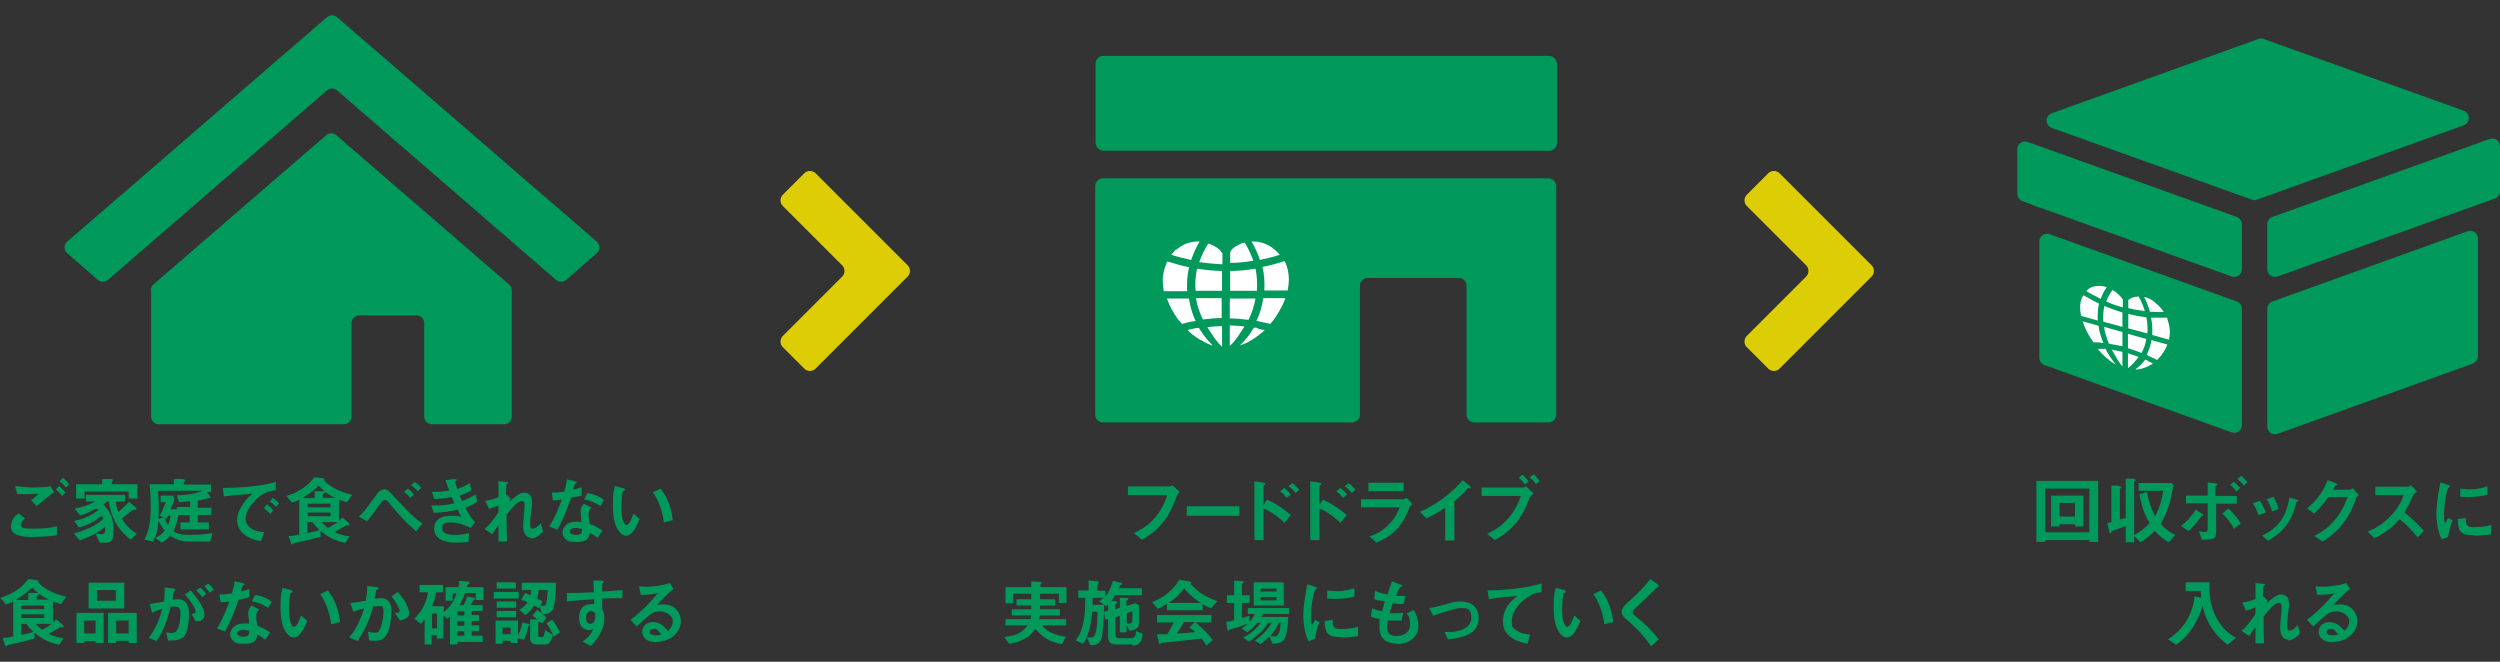
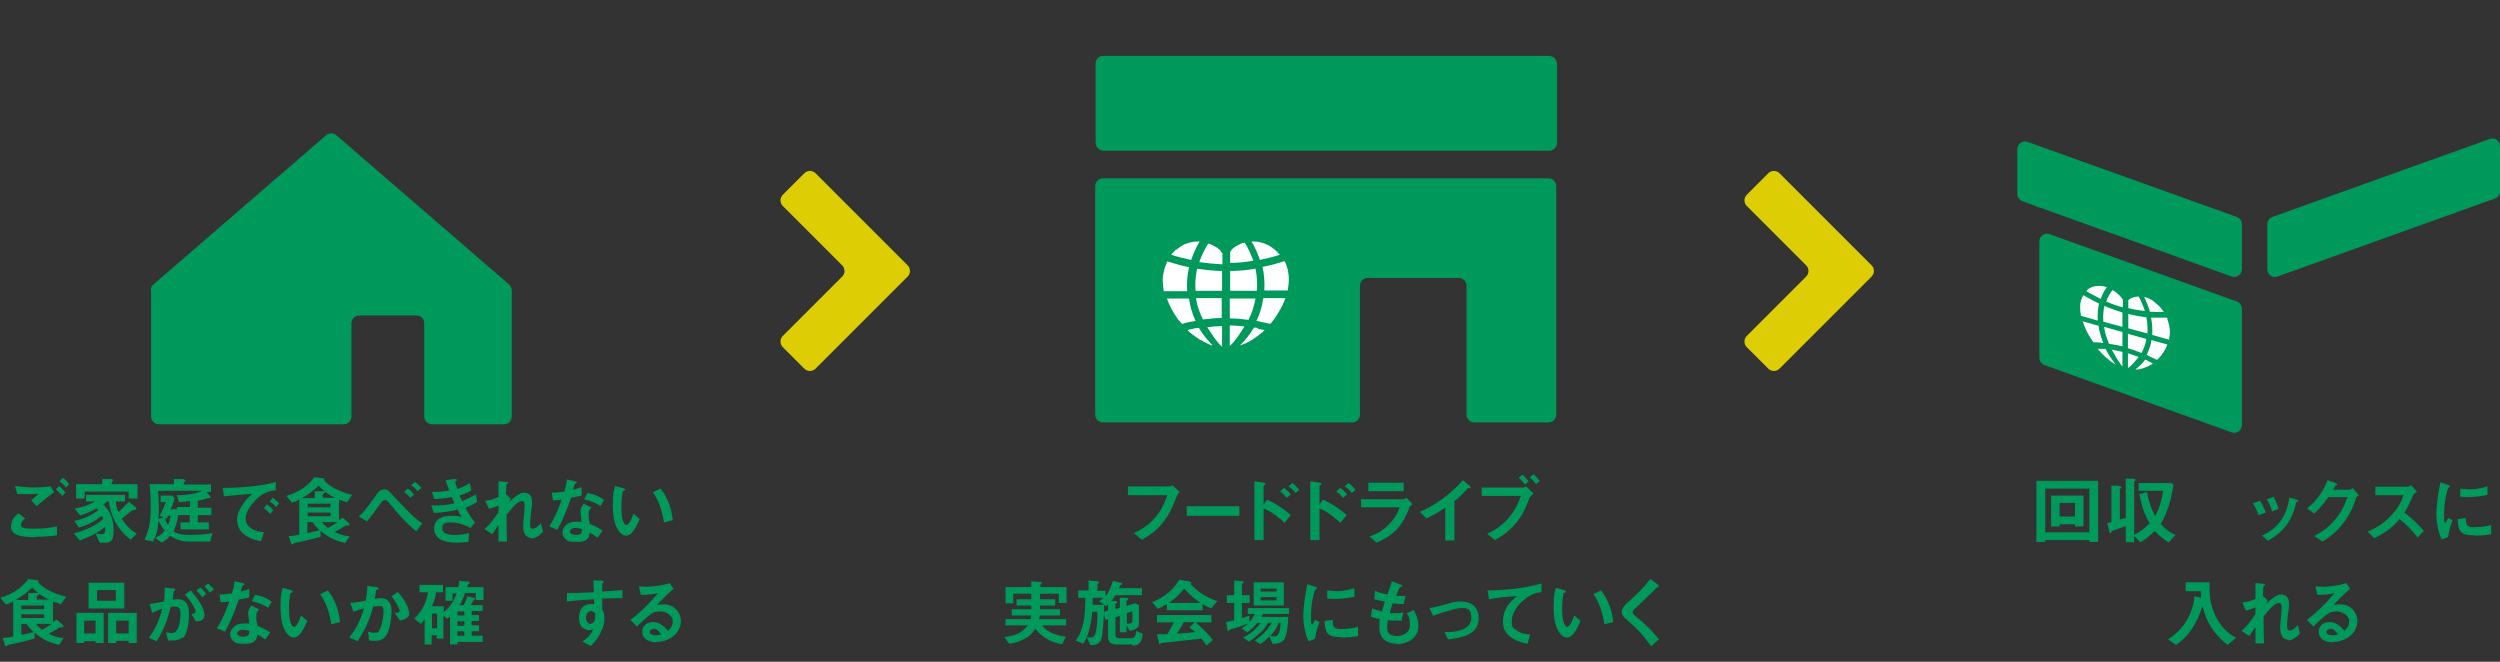
<svg xmlns="http://www.w3.org/2000/svg" id="_レイヤー_1" data-name="レイヤー_1" width="680" height="180" version="1.1" viewBox="0 0 680 180">
  <rect x="0" y="0" width="680" height="180" fill="#333333" stroke="none" />
  <defs>
    <style>
      .st0 {
        fill: #00995c;
      }

      .st1 {
        fill: #ddcd05;
      }

      .st2 {
        fill: #fff;
      }
    </style>
  </defs>
  <g>
    <g>
      <path class="st0" d="M9.5,146.1c-4.6,0-6.5-.8-6.5-2.9s1.4-3,2-3.6l1.8,1.4c-.3.3-1.1,1-1.1,1.7s.1,1.1,3.6,1.1,4.8-.4,6.2-.6v2.4c-1.4.2-3.4.4-5.9.4ZM9.9,137.6l-1.4-1.5c.5-.4,1.3-1.1,2-1.8-.9,0-1.6.1-3.1.1s-1.8,0-2.7,0l-.6-2.2c1.7.2,3.4.4,5.1.4s3.1-.1,4.6-.3l.9,1.6c-1.6,1.1-3.1,2.4-4.8,3.8ZM16.9,134.9c-.5-.7-1-1.2-1.7-1.8l.9-.9c.6.5,1,.9,1.7,1.8l-.9.9ZM17.9,132.6c-.4-.6-.8-1-1.7-1.7l.9-.9c.6.4,1.1.9,1.7,1.7l-.9,1Z" />
      <path class="st0" d="M35.7,146.9c-2.5-1.8-5.4-5.1-6.1-10.5h-.5c-.3.3-.6.6-1,.8,1,1.1,2.8,2.9,2.8,6.9s-1.3,3.5-3.8,3.5l-1.1-2.5c.3,0,1.1.2,1.5.2,1.2,0,1.1-.7,1.1-2-.8.6-1.6,1.3-3.2,2.1-1.7.9-2.7,1.2-3.7,1.6l-1.6-1.9c1.1-.3,2.2-.6,4-1.4,2.2-1,3.1-1.8,4-2.6-.1-.3-.2-.5-.4-.8-1.9,1.5-3.6,2.4-6.2,3.2l-1.3-1.8c.9-.2,1.8-.4,3.2-1,1.7-.7,2.5-1.4,3.3-1.9-.1-.2-.3-.4-.5-.5-2.2,1.2-3.3,1.6-4.4,1.9l-1.5-1.9c2-.3,3.7-.8,5.5-1.9h-2.4v-1.8h10.6v1.8h-2.5c0,.7.2,1.5.7,2.9.9-.8,2-1.9,2.9-2.8l1.7,1.4c.1.1.3.3.3.5s-.1.2-.2.2c-.2,0-.9.2-1.1.3,0,0-2.3,1.9-2.7,2.2,1.3,2,2.4,3,4.1,4.1l-1.8,1.7ZM35,135.6v-1.9h-12v1.9h-2.3v-3.9h7.1v-1.4h2.4c.1,0,.5,0,.5.3s0,.2-.1.3c-.1.1-.2.2-.2.3v.5h7v3.9h-2.3Z" />
      <path class="st0" d="M57.1,147.3h-5.5c-1.4,0-2.2-.1-3.2-.5-.9-.3-1.6-.7-2.1-1.1-.5.6-1,1.1-2.3,1.9l-1.8-1.3c1.2-.6,2-1.1,2.6-2-.5-.6-1-1.3-1.7-2.7-.2,2.8-.6,4.1-1.5,5.7l-2.3-.5c1-2.3,1.7-4.1,1.7-8.4s-.1-4.4-.3-6.7h6.6v-1.4h2.4c.3.1.7.2.7.4s-.1.2-.2.3c-.2.1-.2.2-.2.3v.5h7.4v2h-1.3l1,1.1c0,.1.2.3.2.4s-.1.2-.2.2-.5,0-.5,0c-.1,0-.7.2-1.1.3-.1,0-.8.2-1.7.4v1.9h3.7v2h-3.7v2h3v1.9h-7.7v-1.9h2.5v-2h-3.1c-.4,2.3-.8,3.3-1.3,4.4.6.4,1.5,1,4.3,1s4.3-.2,6.3-.5l-.7,2.5ZM43,133.7c.1,1.5.2,3.1.2,4.1s0,2.3-.1,3.4l1.4-.5-1.1-.4c.4-.6.6-1,1.7-3.7h-1.4v-1.8h3.2l.6.7c-.4,1.6-.9,2.6-1.1,3h1.7v-.6h3.6v-1.6c-1.1.1-1.8.2-3,.3l-.6-1.9c2.4,0,4.8-.3,7-1.2h-11.9ZM45.7,140.2c0,.2-.2.6-.4.9l-.5-.2c.2.7.5,1.3.9,1.9.5-1.1.6-1.9.7-2.5h-.8Z" />
      <path class="st0" d="M69.3,136.3c-1.5,1.5-2.5,3.3-2.5,4.8s.9,2.2,1.5,2.6c1.3.9,2.7,1,3.5,1l-.8,2.5c-1.1-.2-3.3-.6-5-2.2-1-.9-1.5-2.3-1.5-3.6s.5-2.7,1.4-4c.9-1.5,2-2.4,2.7-3.1-2.7.2-5.7.5-7.7.7l-.3-2.3c4.4,0,10.6-.4,14.4-1.6v2.3c-.9,0-3.2.2-5.7,2.8ZM73.5,139.8c-.4-.5-.9-.9-1.7-1.6l.8-1c.7.5,1.2.9,1.7,1.6l-.8,1ZM75.1,137.9c-.5-.6-1-1-1.7-1.5l.8-1c.8.6,1.2,1,1.7,1.5l-.8,1Z" />
      <path class="st0" d="M94.3,136.6c-.7-.2-1.2-.4-2.1-.7v5.7c.6-.5.8-.7,1-.8l1.8,1.6c0,0,.1.2.1.3s0,.1-.2.2h-.5c-.2,0-.2,0-.4.1-1.5.9-1.7,1-3,1.7,1.5.7,2.6,1,4.1,1.2l-1.2,1.8c-3.5-.8-5.1-2-6.7-3.3v1.6c-.7.2-1.5.4-2.7.7-.7.2-3.3.8-3.9.9-.3,0-.7.1-.8.3-.1.1-.2.2-.3.2s-.2-.1-.3-.3l-.7-2c.9,0,1.7-.1,2.9-.4v-9.5c-.7.4-1.2.6-2,.8l-1.5-1.8c4.4-1.3,6.6-3.7,7.6-5.1l2.4.3c.2,0,.3.2.3.4s0,.1,0,.2c1.2,1.5,4.3,3.2,7.6,3.9l-1.4,2ZM82.3,135.5h3.3v-1.9h2.5c0,0,.2,0,.2,0-.9-.7-1.3-1.1-1.6-1.5-1.6,1.5-2.9,2.4-4.4,3.3ZM89.9,137h-6.2v1h6.2v-1ZM89.9,139.4h-6.2v1h6.2v-1ZM85,142h-1.4v3c1.9-.4,2.7-.6,3.3-.8-.7-.7-1.3-1.3-1.9-2.2ZM87.6,142c.6.8,1,1.1,1.6,1.6,1.2-.6,1.8-1,2.6-1.6h-4.2ZM88.5,133.9c0,.1,0,.1-.2.2-.4.3-.5.3-.5.4v.9h3.3c-1.2-.6-1.9-1-2.6-1.6Z" />
      <path class="st0" d="M113.2,144.5c-3.2-2.7-5-4.8-7.5-7.9-.2-.3-.6-.6-.9-.6s-.6,0-1.2.8c-1.8,2.5-2.7,3.8-3.8,5l-2.2-1.3c1.7-1.6,2-2.1,4.4-5.4.8-1.2,1.5-2,2.5-2s1.3.5,2.7,2c1.4,1.5,3.6,3.8,4.7,4.9,1.4,1.3,2.4,2,3,2.4l-1.7,2.1ZM111.6,135.4c-.6-.7-1-1.1-1.7-1.6l1-.9c.8.5,1.2,1,1.7,1.6l-1,.9ZM113.6,133.6c-.4-.5-.8-1-1.8-1.6l1-.9c.8.5,1.3,1,1.8,1.6l-1,.9Z" />
      <path class="st0" d="M126.5,137.9c1.2,2.4,1.9,3.2,2.7,4.2l-1.2,1.5c-1-.5-3-1.5-5.3-1.5s-2.4.6-2.4,1.7c0,1.7,2.6,1.7,3.3,1.7,1.9,0,3.1-.3,4-.5l-.2,2.4c-.6,0-1.6.2-3.2.2-3.6,0-6.1-1.1-6.1-3.8s2.2-3.5,4.5-3.5,1.9.1,2.9.3c-.5-.9-.7-1.2-1-2-2.1.5-3.8.8-6.5.9l-.7-2c2.9,0,4.2-.1,6.3-.6-.3-.7-.5-1.2-.7-1.7-2,.4-3.2.5-4.8.5l-.6-1.9c1.9,0,3-.1,4.7-.4-.5-1.2-.7-1.9-1-2.8l2.3-.3c.2,0,.7,0,.7.2s0,.2-.2.3c-.2.2-.2.2-.2.3,0,.1.3,1.1.6,1.9,1.4-.5,2.1-.8,3.4-1.6l.4,2c-1.1.7-2.3,1.1-3.2,1.4.3.6.3.8.7,1.5,1.5-.6,2.3-1,3.7-1.8l.4,2c-1.1.7-1.9,1.1-3.2,1.6Z" />
      <path class="st0" d="M144.6,146.3c-2.3,0-2.3-2.8-2.3-3.3,0-.8.4-4.5.4-5.4s-.1-1.3-.8-1.3c-1.1,0-2.7,1.9-4.1,3.7,0,2.8,0,4.9.1,7.3h-2.3c0,.1,0-4.5,0-4.5-.6.9-1,1.4-1.7,2.5l-2.1-1.4c1.4-1.2,2.4-2.5,3.8-4.6v-1.8c-1,.4-1.6.6-2.6.9l-1-2.2c1.7-.2,2.9-.7,3.6-1v-4.3c0,0,2.1.2,2.1.2.3,0,.5,0,.5.2s-.3.3-.4.4c-.1.2-.1,1.1-.2,2.7l1.3,1.2-.4.9c.8-.7,2.7-2.5,4-2.5s2.2.8,2.2,2.4,0,.6-.3,3.3c-.2,1.8-.2,2.4-.2,2.8,0,1.1.2,1.3.7,1.3s1.3-.4,2.2-1.5l.6,2.3c-.9,1-2,1.9-3.4,1.9Z" />
      <path class="st0" d="M155.3,135.5c-1.6,4.7-2.7,6.7-3.7,8.6l-2.2-.9c1.6-2.5,2.6-5.1,3.4-7.3-.9.1-1.5.2-2.4.2l-.3-2.1c1.3,0,2.2-.1,3.4-.3.3-1.2.6-2.1.7-3.3l2.2.5c.1,0,.5.1.5.3s-.3.3-.5.4-.4,1.3-.5,1.6c1.2-.3,1.8-.5,2.3-.7v2.3c-.7.2-1.3.3-3,.6ZM162.4,146.2c-.7-.6-1.2-.9-2-1.3-.2,1.6-.8,2.5-3.4,2.5s-2.4-.2-3.3-.9c-.3-.3-.7-.9-.7-1.7s.8-2.9,3.6-2.9,1.2,0,1.6.1c0-.5-.3-2.5-.3-2.9,0-1,.5-1.6.9-2.1l2.1,1.1c-.6.5-.8,1-.8,1.6s0,1.3.3,2.8c1.3.5,2.2,1,3.5,1.8l-1.3,1.9ZM156.5,143.6c-1,0-1.5.6-1.5,1s.6.9,1.7.9c1.6,0,1.6-.8,1.6-1.6-.4-.1-1.1-.3-1.8-.3ZM163.3,137.6c-1.3-.8-2.4-1.3-4.4-1.8l.9-1.7c1.5.3,3,.7,4.5,1.9l-1,1.7Z" />
      <path class="st0" d="M170.3,145.7c-.6,0-1.1-.3-1.5-.7-1.4-1.4-2.1-3.7-2.1-7.6s.3-3.9.6-5.2l2.2.6c.1,0,.5.1.5.4s-.2.3-.6.4c-.2,1.1-.4,2.3-.4,4.5,0,3.9,1,4.7,1.4,4.7.7,0,1.6-2.1,1.9-3.1l1.7,1.5c-1.1,2.4-2.1,4.5-3.7,4.5ZM180.6,142.1c-.6-4.2-1.9-6.6-3-8.2l2.1-1c1,1.4,2.8,3.9,3.3,8.6l-2.4.6Z" />
      <path class="st0" d="M16.5,164.3c-.7-.2-1.2-.4-2.1-.7v5.7c.6-.5.8-.7,1-.8l1.8,1.6c0,0,.1.2.1.3s0,.1-.2.2h-.5c-.2,0-.2,0-.4.1-1.5.9-1.7,1-3,1.7,1.5.7,2.6,1,4.1,1.2l-1.2,1.8c-3.5-.8-5.1-2-6.7-3.3v1.6c-.7.2-1.5.4-2.7.7-.7.2-3.3.8-3.9.9-.3,0-.7.1-.8.3-.1.1-.2.2-.3.2s-.2-.1-.3-.3l-.7-2c.9,0,1.7-.1,2.9-.4v-9.5c-.7.4-1.2.6-2,.8l-1.5-1.8c4.4-1.3,6.6-3.7,7.6-5.1l2.4.3c.2,0,.3.2.3.4s0,.1,0,.2c1.2,1.5,4.3,3.2,7.6,3.9l-1.4,2ZM4.4,163.2h3.3v-1.9h2.5c0,0,.2,0,.2,0-.9-.7-1.3-1.1-1.6-1.5-1.6,1.5-2.9,2.4-4.4,3.3ZM12,164.7h-6.2v1h6.2v-1ZM12,167.1h-6.2v1h6.2v-1ZM7.2,169.7h-1.4v3c1.9-.4,2.7-.6,3.3-.8-.7-.7-1.3-1.3-1.9-2.2ZM9.8,169.7c.6.8,1,1.1,1.6,1.6,1.2-.6,1.8-1,2.6-1.6h-4.2ZM10.7,161.6c0,.1,0,.1-.2.2-.4.3-.5.3-.5.4v.9h3.3c-1.2-.6-1.9-1-2.6-1.6Z" />
      <path class="st0" d="M26,174.9v-.5h-3.1v.5h-2.1v-8.2h7.4v8.2h-2.1ZM26,168.8h-3.1v3.5h3.1v-3.5ZM24.1,165.5v-7h9.7v7h-9.7ZM31.5,160.5h-5.1v2.9h5.1v-2.9ZM35,174.9v-.6h-3.4v.6h-2.2v-8.2h7.8v8.2h-2.2ZM35,168.8h-3.4v3.5h3.4v-3.5Z" />
      <path class="st0" d="M49.5,173.4c-.4.4-1.1.8-2.3.8s-1.1,0-1.5,0l-.5-2.2c.4,0,.8.2,1.4.2s1-.1,1.4-.6c.9-1.1,1.1-3.7,1.1-4.6,0-1.6-.4-2-1.6-2s-.8,0-1.1.1c-1,4.1-2,6.5-3.8,9.3l-2.1-.9c1.9-2.7,2.8-4.7,3.6-7.9-1.1.3-1.7.6-2.7,1.1l-.7-2.4c1.5-.2,2.2-.4,3.9-.7.2-1.3.2-2.1.2-3.8l2.4.3c.3,0,.5.1.5.3s0,.1-.2.2q-.2.2-.3.4c-.1.8-.1,1.2-.3,2.1.3,0,.9-.1,1.5-.1,2.7,0,3,2.4,3,4.2,0,2.9-.7,5.5-1.7,6.4ZM53.2,168.9l-1.1-1.9c.7-.1,1.1-.2,1.1-.7s-.8-2.2-2.9-4.6l1.6-1.1c.9,1.1,3.7,4.4,3.7,6.5s-1.7,1.8-2.5,1.9ZM55,162.4c-.5-.7-1-1.2-1.6-1.8l1.1-.8c.6.5,1.1,1.1,1.6,1.7l-1,.9ZM57,161.2c-.4-.7-.9-1.2-1.4-1.7l1-.8c.5.4,1.1,1,1.6,1.7l-1.2.8Z" />
      <path class="st0" d="M64.9,163.2c-1.6,4.7-2.7,6.7-3.7,8.6l-2.2-.9c1.6-2.5,2.6-5.1,3.4-7.3-.9.1-1.5.2-2.4.2l-.3-2.1c1.3,0,2.2-.1,3.4-.3.3-1.2.6-2.1.7-3.3l2.2.5c.1,0,.5.1.5.3s-.3.3-.5.4-.4,1.3-.5,1.6c1.2-.3,1.8-.5,2.3-.7v2.3c-.7.2-1.3.3-3,.6ZM72,173.9c-.7-.6-1.2-.9-2-1.3-.2,1.6-.8,2.5-3.4,2.5s-2.4-.2-3.3-.9c-.3-.3-.7-.9-.7-1.7s.8-2.9,3.6-2.9,1.2,0,1.6.1c0-.5-.3-2.5-.3-2.9,0-1,.5-1.6.9-2.1l2.1,1.1c-.6.5-.8,1-.8,1.6s0,1.3.3,2.8c1.3.5,2.2,1,3.5,1.8l-1.3,1.9ZM66,171.3c-1,0-1.5.6-1.5,1s.6.9,1.7.9c1.6,0,1.6-.8,1.6-1.6-.4-.1-1.1-.3-1.8-.3ZM72.9,165.3c-1.3-.8-2.4-1.3-4.4-1.8l.9-1.7c1.5.3,3,.7,4.5,1.9l-1,1.7Z" />
      <path class="st0" d="M79.9,173.4c-.6,0-1.1-.3-1.5-.7-1.4-1.4-2.1-3.7-2.1-7.6s.3-3.9.6-5.2l2.2.6c.1,0,.5.1.5.4s-.2.3-.6.4c-.2,1.1-.4,2.3-.4,4.5,0,3.9,1,4.7,1.4,4.7.7,0,1.6-2.1,1.9-3.1l1.7,1.5c-1.1,2.4-2.1,4.5-3.7,4.5ZM90.1,169.8c-.6-4.2-1.9-6.6-3-8.2l2.1-1c1,1.4,2.8,3.9,3.3,8.6l-2.4.6Z" />
      <path class="st0" d="M105.1,172.7c-.9,1.5-2.2,1.6-3,1.6s-1.2,0-1.7-.1l-.3-2.4c.4.1,1,.3,1.8.3s.9-.1,1.2-.5c.4-.5,1.2-3,1.2-5s-.2-1.7-1.7-1.7-.8,0-1.1.1c-1,3.7-2.1,6-4.2,9.4l-2.3-1c1.8-2.3,2.8-4,4-7.9-1,.2-1.8.5-2.9.9l-.8-2.4c1.5-.1,3.3-.5,4.2-.6.2-1.3.4-2.4.4-4l2.5.3c.2,0,.6.1.6.3s0,.1-.3.3c-.4.2-.4.2-.4.4-.1.7-.2,1.4-.4,2.2.4,0,1-.2,1.6-.2,2.7,0,3,2.2,3,3.5s-.3,4.8-1.4,6.6ZM108.8,168.8l-1.4-2.1c.9,0,1.3-.1,1.3-.6s-1.1-2.6-2.2-3.9l1.7-1.2c2.6,2.8,3.1,5.2,3.1,5.9,0,1.1-1.2,1.6-2.5,1.9Z" />
      <path class="st0" d="M129.4,163.1v-1.8h-2.9c-.4,1.2-.9,2.3-1.5,3.3h1.1c.4-.7.7-1.4,1-2.4l1.7.4c.3,0,.4.1.4.3s-.1.2-.3.2c-.1.2-.7,1.1-.9,1.5h3.3v1.6h-3v1.1h2v1.6h-2v1.2h2v1.6h-2v1.2h3v1.7h-6.9v.7h-2v-7.6c-.4.3-.4.4-.8.6l-1-1v6.4h-1.8v-.9h-1.4v2.5h-1.9v-6.9c-.4.6-.6.9-1,1.3l-1.8-1.4c2.8-2.8,3.4-5.3,3.7-7.2h-2.3v-2h6.4v2h-1.9c-.2,1.8-.8,3-1.1,3.8h3.2v1.6c1-.8,2.5-2.2,3.5-5.1h-1.1v2h-1.9v-3.7h3.5c.1-.5.2-1.2.2-1.7l2.4.2c.2,0,.4,0,.4.3s0,.2-.3.4c-.2.1-.2.2-.3.8h4.4v3.5h-2ZM118.9,166.9h-1.4v4h1.4v-4ZM126.3,166.3h-1.9v1.1h1.9v-1.1ZM126.3,169h-1.9v1.2h1.9v-1.2ZM126.3,171.7h-1.9v1.2h1.9v-1.2Z" />
-       <path class="st0" d="M134.3,162.8v-1.8h6.8v1.8h-6.8ZM143.7,170.3c0,.1-.4,2.2-1.2,3.7l-1.7-.4v1.3h-1.9v-.6h-2.2v.8h-1.9v-6.3h6.1v4.2c.1-.2.9-2.1,1.2-3.7l1.8.5c.1,0,.2.1.2.2s-.2.2-.3.3ZM135.1,160.1v-1.7h5.2v1.7h-5.2ZM135.1,165.3v-1.7h5.3v1.7h-5.3ZM135.1,167.9v-1.7h5.3v1.7h-5.3ZM138.9,170.7h-2.2v1.8h2.2v-1.8ZM150.1,166.1c-.6.9-1.6.9-2.6.9.3.2.8.6,1.1,1l-1.2,1.6c-.4-.3-.4-.4-.7-.6,0,0-.3.4-.3.5v3.3c0,.4.1.5.5.5h.5c.3,0,.4-.2.5-.4.2-.4.3-1,.4-1.5l2.1,1.3c-.7,2.2-1.1,2.6-2,2.6h-2.5c-1,0-1.7-.6-1.7-1.6v-5.2h2.1c0,0,0,.1,0,.1-.8-.7-1.2-.9-1.5-1.2l1.3-1.5c.2.1.5.3,1.2.8l-.5-1.8-.3.5c-.5-.3-.8-.5-1.2-.7-.6,1-1.2,1.7-2.4,2.6l-1.6-1.4c1.4-1,1.7-1.4,2.2-2.1-.6-.3-1-.4-1.7-.7l1-1.8c.2,0,.6.2,1.5.6.1-.6.2-1,.2-1.4h-2.6v-2h9.3c0,.1.1,5.7-1,7.6ZM146.5,160.5c0,.9-.2,1.5-.4,2.3.9.5,1.2.6,1.5.8l-.7,1.2c.3,0,.6,0,.9,0,.4,0,.6,0,.8-.8.2-.8.3-2.3.4-3.5h-2.4ZM150.6,173.1c-.6-1.5-1.5-2.9-2-3.6l1.6-.9c.7.8,1.6,2.3,2.1,3.4l-1.7,1.2Z" />
      <path class="st0" d="M163.8,162.8v2.8c.2.5.6,1.2.6,2.5s-.1,2.1-1,3.9c-.9,1.9-2,3-2.7,3.7l-2.3-1.2c1.2-.8,2.4-1.8,2.9-3.3-.4.1-.7.2-1.1.2-.5,0-1.1-.2-1.7-.6-.8-.7-1-1.8-1-2.8,0-2.2,1.1-3.7,3.2-3.7s.7,0,.9.2v-1.5c-1.8.1-4.9.3-7.4.6v-2.3c1.4,0,3.1,0,7.3-.2,0-.6,0-1.7-.1-3.2h2.2c.5.2.6.2.6.4s0,.2-.2.3-.2.2-.2.2v2.1c2.8-.2,3.4-.2,5.5-.4v2.2c-1.5,0-2.9,0-5.5.1ZM161.5,166.5c-.2-.2-.5-.3-.7-.3-.8,0-1.4.7-1.4,1.8s.6,1.7,1.1,1.7,1.4-.4,1.4-1.9,0-.9-.4-1.3Z" />
      <path class="st0" d="M178.5,174.7c-2.5,0-3.8-1.3-3.8-2.8s1-2.7,3-2.7,3.4,1.7,4,2.4c.4-.4,1.3-1.2,1.3-2.7s-2-2.6-3.3-2.6-1.8.2-2.3.5c-1.2.7-3,2.5-4.2,3.6l-1.7-1.8c2.1-1.6,4.2-3.4,7.5-7.3-1.2.3-2.3.5-4.7.5l-.5-2.3c.5,0,1.6.1,2.3.1s4.2-.3,6.1-1l1,1.6c-1.2,1-1.6,1.3-4.5,4.3.7-.1,1.7-.1,2-.1,2.7,0,4.5,2.2,4.5,4.5,0,3.3-3.1,5.7-6.7,5.7ZM177.7,171.1c-.8,0-1,.6-1,.8,0,.7.9.9,1.7.9s1.1-.1,1.4-.2c-.3-.5-.9-1.6-2-1.6Z" />
    </g>
    <g>
-       <path class="st0" d="M144.1,50l-28.2-24.4-24.2-20.9c-.8-.7-2-.7-2.8,0l-24.2,20.9-28.2,24.4-18.2,15.7c-1,.8-1,2.4,0,3.2l8.3,7.2c.8.7,2,.7,2.8,0l18.6-16.1,28.2-24.4,12.7-11c.8-.7,2-.7,2.8,0l12.7,11,28.2,24.4,18.6,16.1c.8.7,2,.7,2.8,0l8.3-7.2c1-.8,1-2.4,0-3.2l-18.2-15.7Z" />
      <path class="st0" d="M41.1,79v34.3c0,1.2,1,2.1,2.1,2.1h50.3c1.2,0,2.1-1,2.1-2.1v-25.4c0-1.2,1-2.1,2.1-2.1h15.6c1.2,0,2.1,1,2.1,2.1v25.4c0,1.2,1,2.1,2.1,2.1h19.6c1.2,0,2.1-1,2.1-2.1v-34.3c0-.6-.3-1.2-.7-1.6l-47-40.6c-.8-.7-2-.7-2.8,0l-47,40.6c-.5.4-.7,1-.7,1.6Z" />
    </g>
  </g>
  <g>
    <g>
      <path class="st0" d="M320.1,134.9c-.9,2.4-1.9,4.9-4,7.5-2.1,2.5-4.3,3.7-5.5,4.4l-2.2-1.8c3.5-1.6,7.1-4.2,9.1-10.3h-10.7v-2.4h11.4c.2,0,.5-.2.7-.3l2,1.8c-.4.3-.5.6-.7,1Z" />
      <path class="st0" d="M322.8,140.3v-2.6h14.3v2.6h-14.3Z" />
      <path class="st0" d="M349.5,142.3c-1.7-1.6-3.6-3.1-5.8-4v8.6h-2.5v-16l2.5.4s.5,0,.5.3-.5.4-.5.5v5.2l.9-1.4c2.7,1.2,4.8,2.7,6.5,4.2l-1.6,2ZM350,135.4c-.6-.7-1.2-1.3-1.8-1.8l1.1-.9c.6.5,1.2,1,1.8,1.8l-1.1.9ZM352.4,134.1c-.5-.7-1.2-1.3-1.9-1.8l1-.9c.7.5,1.3,1.1,1.9,1.8l-1,.9Z" />
      <path class="st0" d="M364.7,142.3c-1.7-1.6-3.6-3.1-5.8-4v8.6h-2.5v-16l2.5.4s.5,0,.5.3-.5.4-.5.5v5.2l.9-1.4c2.7,1.2,4.8,2.7,6.5,4.2l-1.6,2ZM365.3,135.4c-.6-.7-1.2-1.3-1.8-1.8l1.1-.9c.6.5,1.2,1,1.8,1.8l-1.1.9ZM367.7,134.1c-.5-.7-1.2-1.3-1.9-1.8l1-.9c.7.5,1.3,1.1,1.9,1.8l-1,.9Z" />
      <path class="st0" d="M383.3,138.3c-.8,1.8-1.5,3.6-3.3,5.6-2.1,2.2-4.3,3.1-5.6,3.7l-1.9-1.7c1.2-.4,3.5-1.2,5.6-3.6,1.7-1.8,2.3-3.5,2.6-4.3h-10.5v-2.2h11.4c.3,0,.7-.2,1-.4l1.6,1.7c-.7.6-.9,1-1,1.1ZM372.2,133.6v-2.3h9.6v2.3h-9.6Z" />
      <path class="st0" d="M399.5,132.8c-.3,0-.3,0-.6.4-1,1.1-2.1,2.2-3.3,3.1v10.7h-2.5v-8.9c-1.4.9-2.7,1.8-5.1,2.9l-1.8-1.8c4.2-1.7,8.6-5,11.7-8.6l1.8,1.5c0,0,.3.3.3.5s0,.2-.5.2Z" />
      <path class="st0" d="M416.2,135c-.8,2.1-1.7,4.6-3.7,7.1-2.2,2.7-4.5,4-5.9,4.8l-2.1-1.7c2.2-1,6.8-3.4,9.2-10.3h-10.7v-2.3h11.4c.2,0,.4-.2.7-.3l2,1.9c-.3.3-.6.6-.8,1ZM414.8,131.8c-.3-.4-.9-1.2-1.7-1.8l1-.9c.7.6,1.4,1.5,1.7,1.8l-1,.9ZM417.8,131.7c-.5-.7-1-1.3-1.7-1.8l1-.9c.7.6,1.3,1.3,1.7,1.8l-1,.9Z" />
      <path class="st0" d="M288,164v-2.5h-5.1v1.5h4.1v1.7h-4.1v1h5.4v1.7h-5.5c0,.4-.1.6-.2,1h7.4v1.7h-6.5c.4.6.7,1,1.9,1.7,1.6.9,3.3,1.2,4.5,1.4l-1,2c-1.2-.2-2.4-.4-4.3-1.5-1.6-1-2.3-1.9-3-2.7-.5.8-1.2,1.8-2.8,2.7-1.6.9-3,1.2-4.3,1.4l-1.3-1.8c3.9-.5,5.2-1.7,6.3-3.2h-6v-1.7h6.8c.1-.5.2-.8.2-1h-5.3v-1.7h5.3v-1h-4v-1.7h4c0-.8,0-.8,0-1.5h-4.9v2.6h-2.1v-4.4h7v-1.6l2.4.2c.3,0,.5,0,.5.2s0,.1-.2.2c0,0-.2.1-.2.3v.7h7.1v4.3h-2.1Z" />
      <path class="st0" d="M308.1,175.3h-4.4c-1.6,0-2.3-.7-2.3-2.1v-4.9l-.8.3-.3-2c-.1,1.6-.3,5.8-.7,7.1-.5,1.6-1.8,1.8-3,1.8l-1-2.2c.5.1.8.1,1.1.1.7,0,1.1-.3,1.4-1.6.4-1.8.4-3.6.4-5.4h-1.4c-.2,1.7-.6,6.1-2.5,8.7l-2-.9c2.3-3,2.6-7,2.6-11.6h-1.9v-2h2.8v-2.7l2.3.2c.1,0,.5,0,.5.3s0,.2-.1.2c-.2.1-.3.2-.3.3v1.8h2.2v1.5c.8-1,1.4-2.1,2-4.2l2.1.5c.2,0,.4.1.4.3s0,.2-.1.2c0,0-.3.1-.4.2,0,0-.3.7-.4.8h6.3v1.9h-7.3c-.4.6-.6,1.1-1,1.6h1.1c.2.1.5.1.5.4s0,.1-.3.3c-.2.1-.2.1-.2.2v1.3l1.2-.4v-2.7h1.8c.2,0,.5.1.5.3s0,.1-.2.3c-.2.2-.3.2-.3.3v1.3l2.4-.7,1,.5v4.9c0,1.3-.9,1.8-2.5,2.1l-.9-1.5v1.9h-1.8v-4.5l-1.2.4v4.8c0,.5.3.9,1.1.9h3.2c.2,0,.8-.1,1.1-.7.2-.4.2-1.1.2-1.3l1.8.8c-.1,1.2-.3,3.2-2.8,3.2ZM301.4,164.4c-.2.2-.4.4-.6.5l-1.8-1.4c.5-.3.7-.6,1.1-.9h-2.9c0,.7,0,1.1,0,1.9h3.1c0,.7,0,1.4,0,1.9l1.1-.3v-1.7ZM307.9,166.3l-1.4.5v2.8c.4,0,.6,0,.8,0,.6,0,.7-.5.7-.7v-2.6Z" />
      <path class="st0" d="M329.4,165.4c-1-.3-1.7-.7-2.3-1.1v1.7h-9.7v-1.7c-1,.6-1.6.9-2.5,1.3l-1.5-1.8c3.4-1.4,5.5-3.2,7.4-6.1l2.9.5c.2,0,.3.1.3.3s0,.2-.2.3c1,1.1,2.1,2.1,3.4,2.9.7.4,2.3,1.3,3.9,1.8l-1.6,1.9ZM328.1,175.5c-.2-.3-.4-.7-1.3-1.8-2.8.3-7.3.8-7.9.9-.4,0-2.6.2-3,.3-.1,0-.2,0-.2.1-.1.2-.2.3-.2.3s-.2,0-.2-.2l-.6-2.6c1.3,0,1.8,0,2.8,0,.5-.8.9-1.5,1.8-3.2h-4.6v-2h14.8v2h-4.3c1.7,1.4,3.5,3.2,4.7,4.8l-1.8,1.5ZM322.1,160.1c-1.5,1.8-2.5,2.8-4.2,3.9h8.7c-1.7-1.1-2.9-2.1-4.5-3.9ZM323.5,170.7l1.5-1.5h-3c-.9,1.7-1.5,2.6-1.9,3.1,1.7,0,3.4-.2,5-.4-.3-.3-.8-.7-1.6-1.2Z" />
      <path class="st0" d="M343.5,167.1c-.1.2-.2.5-.4.7h7.3c0,2.1-.4,5-1.1,6.1-.6.9-1.6,1.2-3.2,1.2l-.8-2c-.6.6-1.3,1.3-2.5,2.1l-1.5-1c2.2-1.3,3.9-3.5,4.6-4.8h-1c-.3.5-.9,1.6-2,2.6-1,.9-2,1.8-3.2,2.5l-1.6-1.1c2.7-1.2,4.4-3.4,4.8-4h-.9c-1,1.2-1.8,1.9-2.7,2.6l-1.6-1.1c.6-.3,1-.6,1.8-1.3-1.4.5-3.6,1.3-4.2,1.4-.7.2-.8.2-.9.3-.2.2-.3.3-.4.3s-.1,0-.1-.1l-.4-2.3c.6-.1,1.5-.3,2.2-.5v-4.7h-2v-2.1h2v-4l2.3.2c.1,0,.3,0,.3.2s-.1.2-.2.3c-.1,0-.3.2-.3.3v3h2.1v2.1h-2.1v4.1c.7-.2,1.4-.4,2-.6v1.7c.7-.8,1.1-1.3,1.5-2.2h-1.9v-1.6h11.2v1.6h-7.2ZM341,164.7v-6.3h8.2v6.3h-8.2ZM347.2,160.1h-4.3v.8h4.3v-.8ZM347.2,162.4h-4.3v.9h4.3v-.9ZM347.8,169.5c-.4.8-.8,1.9-2.3,3.5.6.1,1,.1,1.1.1.5,0,.8-.1,1.1-.6.5-.9.6-2,.6-3.1h-.5Z" />
      <path class="st0" d="M357.6,173.8l-1.6.6c-.3-.5-.5-.8-.7-1.6-.6-1.9-.8-3.7-.8-5.3s.2-2.8.3-4c.3-2.2.6-3.4.8-4.6l2.1.7c.1,0,.5.2.5.4s0,.1-.1.2c0,0-.3.1-.3.1-.3.2-1.2,3.8-1.2,6.9s0,1.9.3,2.8c.2-.4.4-.6.8-1.4l1.2.6c-.7,1.7-1,3.2-1.2,4.5ZM364.8,173.3c-3.7,0-4.4-1-4.5-4.4l2.2-.3c0,1.9.2,2.5,2.3,2.5s3.9-.4,4.6-.6v2.5c-1.1.2-2.4.4-4.6.4ZM363.2,162.9c-.2,0-1.1,0-2.2-.1v-2.2c.6,0,1.5.2,2.6.2,2.4,0,4-.6,4.8-.8v2.3c-.9.2-3,.6-5.2.6Z" />
      <path class="st0" d="M380.1,175.1c-2,0-4.9-.7-4.9-4.4s.1-1.7.2-2.3c-.7-.1-1.6-.3-2.5-.7l.3-2.2c1.2.4,1.8.6,2.7.8.2-.7.4-1.4.8-2.7-1.2-.2-1.8-.3-2.9-.6l.2-2.3c1.1.5,1.9.7,3.4,1,.6-1.8.9-2.6,1.2-3.6l2.3.9c.2,0,.5.2.5.4s-.3.2-.6.3c-.4.6-.8,1.7-1.1,2.4,1,0,1.5,0,2.6,0l-.5,2.2c-.7,0-1.3,0-3-.2-.2.7-.5,1.4-.8,2.7.4,0,.6,0,1.3,0s1.5,0,2.4-.2l-.5,2.2c-.3,0-.9,0-1.9,0s-1.2,0-1.8-.1c0,.5-.2,1.2-.2,1.9s.1,1.3.6,1.8c.6.5,1.4.6,1.9.6,1.7,0,3.7-.7,3.7-3.1s-.6-2.6-.9-3l1.9-1c.5.9,1.3,2.3,1.3,4.4,0,3.5-3.3,4.9-5.8,4.9Z" />
      <path class="st0" d="M393.9,174l-1-2.1c.7,0,1.1,0,1.5,0,1.7,0,5.8-.7,5.8-3.8s-1.9-2.7-2.9-2.7-2.9.6-3.9.9c-.4.1-1.7.5-3.6,1.2l-1-2.1c1.9-.3,3.3-.7,5.4-1.3,1.2-.4,2.4-.5,3.2-.5,2.5,0,4.8,1.3,4.8,4.6,0,4.5-4.8,5.3-8.2,5.7Z" />
      <path class="st0" d="M414.6,163.1c-1.8,1.4-3.4,3.7-3.4,5.7s.2,1.9,1.5,2.8c1.3.9,2.7.9,3.5,1l-.7,2.5c-1.6-.3-6.7-1.4-6.7-5.9s3-6.2,3.9-7.1c-2.6.2-5.3.4-7.7.9l-.4-2.4c4.7,0,10.8-.7,14.7-1.9v2.4c-.9,0-2.5.2-4.7,2Z" />
      <path class="st0" d="M426.2,173.4c-.6,0-1.1-.3-1.5-.7-1.4-1.4-2.1-3.7-2.1-7.6s.3-3.9.6-5.2l2.2.6c.1,0,.5.1.5.4s-.2.3-.6.4c-.2,1.1-.4,2.3-.4,4.5,0,3.9,1,4.7,1.4,4.7.7,0,1.6-2.1,1.9-3.1l1.7,1.5c-1.1,2.4-2.1,4.5-3.7,4.5ZM436.4,169.8c-.6-4.2-1.9-6.6-3-8.2l2.1-1c1,1.4,2.8,3.9,3.3,8.6l-2.4.6Z" />
      <path class="st0" d="M450.8,159.9c-.2,0-.3,0-.8.6-.4.4-2.4,2.3-4.5,4.3-1.3,1.2-1.4,1.3-1.4,1.7s.1.5.3.7c2.6,2.1,4.6,3.9,6.8,6.7l-2.1,1.9c-2.4-3.5-4.4-5.3-7-7.6-.9-.7-1-1.4-1-1.8,0-.9.7-1.6,1.4-2.3,2.9-2.6,4.5-4.2,6.4-6.6l1.9,1.4s.4.3.4.5,0,.2-.5.2Z" />
    </g>
    <g>
      <rect class="st0" x="298" y="15.2" width="125.5" height="25.8" rx="2.1" ry="2.1" />
      <path class="st0" d="M300.1,114.9h67.7c1.2,0,2.1-1,2.1-2.1v-35.1c0-1.2,1-2.1,2.1-2.1h24.8c1.2,0,2.1,1,2.1,2.1v35.1c0,1.2,1,2.1,2.1,2.1h20.2c1.2,0,2.1-1,2.1-2.1v-62.2c0-1.2-1-2.1-2.1-2.1h-121.2c-1.2,0-2.1,1-2.1,2.1v62.2c0,1.2,1,2.1,2.1,2.1Z" />
    </g>
  </g>
  <g>
    <g>
      <path class="st0" d="M607,117.6l-50.9-18.3c-.8-.3-1.4-1.1-1.4-2v-31.6c0-1.5,1.5-2.5,2.8-2l50.9,18.3c.8.3,1.4,1.1,1.4,2v31.6c0,1.5-1.5,2.5-2.8,2Z" />
      <path class="st0" d="M554.7,56.5h0c0-.1-4.6-1.8-4.6-1.8-.8-.3-1.4-1.1-1.4-2v-12.1c0-1.5,1.5-2.5,2.8-2l56.9,20.4c.8.3,1.4,1.1,1.4,2v12.2c0,1.5-1.5,2.5-2.8,2l-52.3-18.8Z" />
-       <path class="st0" d="M612.5,54.3l-54.4-19.5c-1.9-.7-1.9-3.3,0-4l56.2-20.2c.5-.2,1-.2,1.4,0l54.4,19.5c1.9.7,1.9,3.3,0,4l-56.2,20.2c-.5.2-1,.2-1.4,0Z" />
-       <path class="st0" d="M672.6,98.9l-53.1,19.1c-1.4.5-2.8-.5-2.8-2v-32c0-.9.6-1.7,1.4-2l53.1-19.1c1.4-.5,2.8.5,2.8,2v32c0,.9-.6,1.7-1.4,2Z" />
      <path class="st0" d="M678.6,54l-59.1,21.2c-1.4.5-2.8-.5-2.8-2v-12.2c0-.9.6-1.7,1.4-2l59.1-21.2c1.4-.5,2.8.5,2.8,2v12.2c0,.9-.6,1.7-1.4,2Z" />
    </g>
    <g>
      <path class="st0" d="M568.3,147.4v-.5h-12v.5h-2.4v-16.6h16.8v16.6h-2.4ZM568.3,132.9h-12v11.9h12v-11.9ZM564.4,143.2v-.6h-4.2v.6h-2.3v-8.4h8.8v8.4h-2.3ZM564.4,136.8h-4.2v3.7h4.2v-3.7Z" />
      <path class="st0" d="M589.8,147.5c-1.9-1.3-2.5-1.8-3.7-3.1-1.2,1.2-2,1.9-3.9,3.1l-1.7-1.7v1.7h-2.3v-4.4c-1.3.5-2.9,1-3.8,1.4-.1.3-.2.5-.4.5s-.2-.3-.3-.4l-.5-2.3c.7-.2.8-.2,1.1-.3v-9.9h1.8c.3.2.9.2.9.4s-.2.3-.2.3c0,0-.2.2-.2.2v8.3c.5-.1.6-.2,1.6-.4v-10.7h1.8c.8.1.9.2.9.3s0,.2-.2.3c-.2.2-.2.3-.2.3v14.4c1.3-.7,2.6-1.5,4.2-3.2-1.6-2.7-2.2-4.9-2.8-7.9l2.1-.6c.6,3.4,1.3,4.8,2.2,6.6,1.4-2.6,1.8-4.8,2.2-6.9h-6.7v-2.1h9l.5.6c-.8,4.4-1.6,7.3-3.5,10.5,1.4,1.6,2.5,2.3,4,3l-1.7,1.9Z" />
-       <path class="st0" d="M599.1,140.2c-.3,0-.3.1-.3.2-.8,1.1-1.6,2.4-3.5,4l-2.1-1.3c1.5-1.1,2.9-2.6,4-4.5l1.7,1.1c0,0,.4.2.4.4s-.1.1-.2.2ZM602.8,136.9v7.7c0,2-.6,2.2-3.9,2.2l-.8-2.3c.4,0,1,.2,1.6.2s.8-.2.8-.7v-7.1h-5.9v-2.1h5.9v-3.6l2.1.3c.5,0,.5.2.5.3s0,.2-.3.3c0,0-.2.1-.2.2v2.6h5.8v2.1h-5.8ZM607.7,143.9c-.9-1.6-1.8-2.9-3.2-4.2l1.6-1.4c1.6,1.4,2.9,3.3,3.4,4.1l-1.8,1.4ZM608.2,133.6c-.6-.9-1.1-1.3-1.6-1.7l1-.9c.6.5,1.1,1,1.7,1.7l-1,1ZM610.3,132.1c-.5-.7-1-1.2-1.7-1.8l1-.9c.6.5,1.2,1.1,1.7,1.8l-1,.9Z" />
      <path class="st0" d="M614.3,140.1c-.3-1.1-.9-2.2-1.5-3.2l1.9-.7c.7,1.1,1.2,2.1,1.6,3.2l-1.9.7ZM624.8,136.4c-.2.1-.2.2-.4,1-1.5,6.2-5.6,8.5-7.5,9.7l-1.6-1.4c3.9-1.9,6.6-4.7,7.4-10.4l2,.6c.3,0,.4.2.4.4s0,.1-.3.2ZM618,139.1c-.3-1.2-.8-2.2-1.4-3.3l1.8-.7c.7,1.2,1.1,2.4,1.4,3.3l-1.7.7Z" />
      <path class="st0" d="M640.8,135.7c-.7,2-1.6,4.3-3.6,6.8-2,2.6-4.2,4-5.5,4.8l-2.2-1.5c1.2-.7,3.9-2,6.3-5.3,1.7-2.3,2.3-4.2,2.7-5.3h-5.2c-.7,1-1.8,2.5-3.8,4.5l-2-1.4c2.9-2.3,4.8-5.3,5.6-7.7l2.1.8c.1,0,.5.2.5.4s-.2.2-.5.3c-.1.3-.4.7-.6,1.1h4.5c.2,0,.6-.2.9-.4l1.6,1.9c-.4.3-.7.5-.9,1Z" />
      <path class="st0" d="M657.6,146.2c-1.8-2.3-3.3-3.7-4.9-5-1.6,1.8-3.1,3.3-6.9,5.2l-1.8-1.8c1.3-.6,3.9-1.6,6.4-4.4,2.2-2.3,3-4.4,3.4-5.5h-7.7v-2.3h8.7c.4,0,.7-.2,1-.4l1.6,1.7c-.4.3-.8.6-1.1,1.2-.7,1.6-1.1,2.5-2.3,4.5,2,1.5,3.7,3.2,5.3,5l-1.8,1.9Z" />
      <path class="st0" d="M665.8,146.1l-1.6.6c-.3-.5-.5-.8-.7-1.6-.6-1.9-.8-3.7-.8-5.3s.2-2.8.3-4c.3-2.2.6-3.4.8-4.6l2.1.7c.1,0,.5.2.5.4s0,.1-.1.2c0,0-.3.1-.3.1-.3.2-1.2,3.8-1.2,6.9s0,1.9.3,2.8c.2-.4.4-.6.8-1.4l1.2.6c-.7,1.7-1,3.2-1.2,4.5ZM673,145.6c-3.7,0-4.4-1-4.5-4.4l2.2-.3c0,1.9.2,2.5,2.3,2.5s3.9-.4,4.6-.6v2.5c-1.1.2-2.4.4-4.6.4ZM671.4,135.2c-.2,0-1.1,0-2.2-.1v-2.2c.6,0,1.5.2,2.6.2,2.4,0,4-.6,4.8-.8v2.3c-.9.2-3,.6-5.2.6Z" />
      <path class="st0" d="M605.8,175.3c-.9-.7-2.6-2-4.3-4.6-1.6-2.5-2.1-4.7-2.4-5.9-1.5,4.7-3.7,8.2-7.2,10.6l-2.2-1.5c1.1-.7,3.1-2.1,4.9-4.8,1.8-2.9,2.2-5.6,2.3-6.9l1.8.4c0-.6,0-1-.1-1.8h-4.1v-2.4h6.5c0,.6,0,1.4,0,2,0,2.1.4,4.9,1.9,7.7,1.8,3.4,4.2,4.8,5.3,5.4l-2.3,1.9Z" />
      <path class="st0" d="M622.5,174c-2.3,0-2.3-2.8-2.3-3.3,0-.8.4-4.5.4-5.4s-.1-1.3-.8-1.3c-1.1,0-2.7,1.9-4.1,3.7,0,2.8,0,4.9.1,7.3h-2.3c0,.1,0-4.5,0-4.5-.6.9-1,1.4-1.7,2.5l-2.1-1.4c1.4-1.2,2.4-2.5,3.8-4.6v-1.8c-1,.4-1.6.6-2.6.9l-1-2.2c1.7-.2,2.9-.7,3.6-1v-4.3c0,0,2.1.2,2.1.2.3,0,.5,0,.5.2s-.3.3-.4.4c-.1.2-.1,1.1-.2,2.7l1.3,1.2-.4.9c.8-.7,2.7-2.5,4-2.5s2.2.8,2.2,2.4,0,.6-.3,3.3c-.2,1.8-.2,2.4-.2,2.8,0,1.1.2,1.3.7,1.3s1.3-.4,2.2-1.5l.6,2.3c-.9,1-2,1.9-3.4,1.9Z" />
      <path class="st0" d="M634.5,174.7c-2.5,0-3.8-1.3-3.8-2.8s1-2.7,3-2.7,3.4,1.7,4,2.4c.4-.4,1.3-1.2,1.3-2.7s-2-2.6-3.3-2.6-1.8.2-2.3.5c-1.2.7-3,2.5-4.2,3.6l-1.7-1.8c2.1-1.6,4.2-3.4,7.5-7.3-1.2.3-2.3.5-4.7.5l-.5-2.3c.5,0,1.6.1,2.3.1s4.2-.3,6.1-1l1,1.6c-1.2,1-1.6,1.3-4.5,4.3.7-.1,1.7-.1,2-.1,2.7,0,4.5,2.2,4.5,4.5,0,3.3-3.1,5.7-6.7,5.7ZM633.8,171.1c-.8,0-1,.6-1,.8,0,.7.9.9,1.7.9s1.1-.1,1.4-.2c-.3-.5-.9-1.6-2-1.6Z" />
    </g>
  </g>
  <path class="st1" d="M218.8,47.1l-5.9,5.9c-.8.8-.8,2.2,0,3l16.2,16.2c.8.8.8,2.2,0,3l-16.2,16.2c-.8.8-.8,2.2,0,3l5.9,5.9c.8.8,2.2.8,3,0l25.1-25.1c.8-.8.8-2.2,0-3l-25.1-25.1c-.8-.8-2.2-.8-3,0Z" />
  <path class="st1" d="M481,47.1l-5.9,5.9c-.8.8-.8,2.2,0,3l16.2,16.2c.8.8.8,2.2,0,3l-16.2,16.2c-.8.8-.8,2.2,0,3l5.9,5.9c.8.8,2.2.8,3,0l25.1-25.1c.8-.8.8-2.2,0-3l-25.1-25.1c-.8-.8-2.2-.8-3,0Z" />
  <path class="st2" d="M342,89.4c.7.1,1.3.3,2,.4h0c-1.1,1-2.3,1.9-3.5,2.7h-.1c-.9.6-1.8,1-2.7,1.3h0c0,0-.2,0-.2.1,0,0,0,0-.1,0,0,0,0,0-.1,0,1.3-1.3,2.5-2.7,3.4-4.2.1-.2.3-.4.4-.6,0,0,0,0,.1,0,.4,0,.8.1,1.1.2ZM334.5,88.6v5.5c1.6-1.4,2.9-3.6,4-5.3-1.4-.2-2.7-.2-4-.3ZM341.7,87.3c.2,0,.4,0,.6.1,1.1.2,2.2.5,3.2.7.2-.2.4-.4.6-.7.2-.2.4-.5.6-.8,1-1.4,1.9-3,2.6-4.6.1-.3.2-.6.3-.9h-6c-.3,2.2-.9,4.2-1.8,6.1ZM341.5,81.2h-7v5.4c1.7,0,3.4.2,5.1.4.9-1.8,1.5-3.7,1.9-5.8ZM341.3,73.1s0,0,0,0c-2.2.4-4.5.6-6.7.6v5.4h7.3c.1-2.1,0-4.1-.4-6ZM349.6,71.5c0-.2-.2-.3-.2-.5-2,.7-4,1.2-6,1.6.5,2.1.6,4.2.5,6.4h6.4c0-.1,0-.3,0-.4h0c.5-2.5.3-5-.7-7.2ZM348.1,69.3c-.9-1.1-1.9-1.9-3.1-2.6-.2,0-.3-.2-.5-.2-.2-.1-.5-.2-.7-.3-.9-.3-1.7-.5-2.6-.5-.3,0-.5,0-.8,0,1,1.6,1.7,3.3,2.3,5,1.8-.4,3.6-.8,5.4-1.4ZM338.3,66.1c0,0-.1,0-.2,0,0,0-.1,0-.2,0h0c-.5.2-.9.5-1.4.7-.6.3-1.1.7-1.6,1.2h0c0,.1,0,.1,0,.2,0,0-.2.2-.3.3v3c2.1,0,4.2-.2,6.3-.6-.6-1.7-1.4-3.4-2.4-5ZM332,68.2c-.5-.5-1-.9-1.6-1.2-.5-.3-1-.5-1.5-.7h0s0,0-.1,0c0,0-.2,0-.2,0-1,1.6-1.8,3.3-2.4,5,2.1.3,4.2.5,6.3.6v-3c0,0-.1-.1-.2-.2l-.2-.2ZM325.1,79.1h7.3v-5.4c-2.3,0-4.5-.3-6.8-.6-.4,2-.6,4-.4,6ZM327.2,86.9c1.7-.2,3.4-.4,5.1-.4v-5.4h-7c.3,2,1,4,1.9,5.8ZM332.4,94.2v-5.5c-1.3,0-2.7.1-4,.3,1.1,1.7,2.4,3.9,4,5.3ZM326.1,89.2c0,0-.2,0-.3,0-.4,0-.8.1-1.2.2h0c-.6.1-1.1.2-1.6.4,1.1,1.1,2.3,1.9,3.5,2.7h.2c.9.6,1.8,1,2.7,1.4h.2c0,0,0,0,0,0h0c.1,0,.2,0,.3.1-1.3-1.3-2.5-2.7-3.4-4.2-.1-.2-.3-.4-.4-.6ZM324.4,87.4c.2,0,.5,0,.8-.1-.9-1.9-1.5-4-1.8-6.1h-6c.7,2,1.7,3.8,2.9,5.5.2.3.4.5.6.7.2.2.4.5.6.7,1-.3,2-.5,3-.7h.1ZM323.5,72.7c-2-.4-4.1-1-6-1.6,0,.2-.2.3-.2.5-.5,1.1-.8,2.3-1,3.6-.1,1.2,0,2.4.2,3.6,0,.1,0,.3,0,.4h6.4c-.1-2.2,0-4.3.5-6.4ZM326.3,65.7c-.3,0-.5,0-.8,0-.9,0-1.7.2-2.6.5-.4.1-.8.3-1.2.5-.3.2-.6.3-.9.6-.3.2-.5.4-.8.6h-.2c-.3.4-.7.8-1,1.1h0c0,.1-.1.2-.2.3,0,0,0,0,0,0,1.8.6,3.6,1,5.4,1.4.6-1.7,1.3-3.4,2.3-5Z" />
  <path class="st2" d="M584.2,98.2c.5.2.9.4,1.4.7h0c-.8.5-1.6.9-2.5,1.2h0c-.7.2-1.3.4-2,.4h0c0,0-.1,0-.2,0,0,0,0,0-.1,0,0,0,0,0,0,0,.9-.7,1.8-1.5,2.4-2.3,0-.1.2-.2.3-.4,0,0,0,0,0,0,.3.1.5.2.8.4ZM578.8,96.1v4c1.1-.7,2.1-2,2.9-3-1-.4-1.9-.7-2.9-1ZM584,96.6c.1,0,.3.1.4.2.8.4,1.6.7,2.3,1.1.1-.1.3-.2.4-.4.1-.1.3-.3.4-.4.7-.8,1.3-1.8,1.8-2.8,0-.2.2-.4.2-.6l-4.3-1.2c-.2,1.5-.7,2.8-1.3,4ZM583.8,92.2l-5-1.4v3.9c1.2.4,2.5.8,3.7,1.3.6-1.1,1.1-2.4,1.3-3.8ZM583.7,86.3s0,0,0,0c-1.6-.2-3.2-.5-4.8-.9v3.9l5.2,1.4c.1-1.4,0-2.9-.3-4.4ZM589.6,86.8c0-.1-.1-.3-.2-.4-1.4,0-2.8,0-4.3,0,.3,1.6.4,3.2.3,4.7l4.6,1.3c0,0,0-.2,0-.3h0c.4-1.7.2-3.5-.5-5.3ZM588.6,84.9c-.6-.9-1.4-1.8-2.2-2.4-.1,0-.2-.2-.3-.3-.2-.1-.3-.2-.5-.4-.6-.4-1.2-.7-1.8-.9-.2,0-.4-.1-.6-.1.7,1.3,1.2,2.7,1.6,4,1.3,0,2.6.1,3.9,0ZM581.6,80.7c0,0-.1,0-.2,0,0,0-.1,0-.2,0h0c-.3,0-.7.1-1,.2-.4.1-.8.3-1.1.6h0c0,0,0,0,0,0,0,0-.1,0-.2.1v2.2c1.5.4,3,.6,4.5.8-.4-1.3-1-2.7-1.7-4ZM577.1,81c-.4-.4-.7-.8-1.2-1.2-.3-.3-.7-.6-1.1-.8h0s0,0,0,0c0,0-.1,0-.2-.1-.7.9-1.3,2-1.7,3.1,1.5.7,3,1.2,4.5,1.6v-2.2s0,0-.1-.1l-.2-.2ZM572.1,87.5l5.2,1.4v-3.9c-1.6-.5-3.3-1.1-4.9-1.8-.3,1.3-.4,2.8-.3,4.2ZM573.6,93.5c1.2.2,2.5.4,3.7.7v-3.9l-5-1.4c.2,1.5.7,3,1.3,4.5ZM577.3,99.7v-4c-1-.2-1.9-.4-2.9-.6.8,1.4,1.8,3.3,2.9,4.6ZM572.8,94.9c0,0-.1,0-.2,0-.3,0-.6,0-.8,0h0c-.4,0-.8,0-1.2,0,.8,1,1.6,1.8,2.5,2.6h.1c.6.6,1.3,1.1,2,1.5h.1c0,0,0,.1,0,.1h0c0,0,.1,0,.2.1-.9-1.2-1.8-2.4-2.5-3.7,0-.2-.2-.3-.3-.5ZM571.6,93.3c.2,0,.4,0,.5,0-.6-1.5-1.1-3.1-1.3-4.7l-4.3-1.2c.5,1.6,1.2,3.1,2.1,4.5.1.2.3.4.4.6.1.2.3.4.4.6.7,0,1.4,0,2.1.1h0ZM571,82.6c-1.5-.7-2.9-1.5-4.3-2.3,0,0-.1.2-.2.3-.4.7-.6,1.5-.7,2.4,0,.8,0,1.7.2,2.6,0,.1,0,.2,0,.3l4.6,1.3c-.1-1.6,0-3.1.3-4.5ZM573,78.1c-.2,0-.4-.1-.6-.2-.6-.1-1.2-.2-1.8-.1-.3,0-.6,0-.9.1-.2,0-.4.1-.7.2-.2,0-.4.2-.6.3h-.1c-.2.2-.5.4-.7.6h0c0,0,0,.1-.1.2,0,0,0,0,0,0,1.3.8,2.6,1.4,3.9,2.1.4-1.1.9-2.2,1.6-3.1Z" />
</svg>